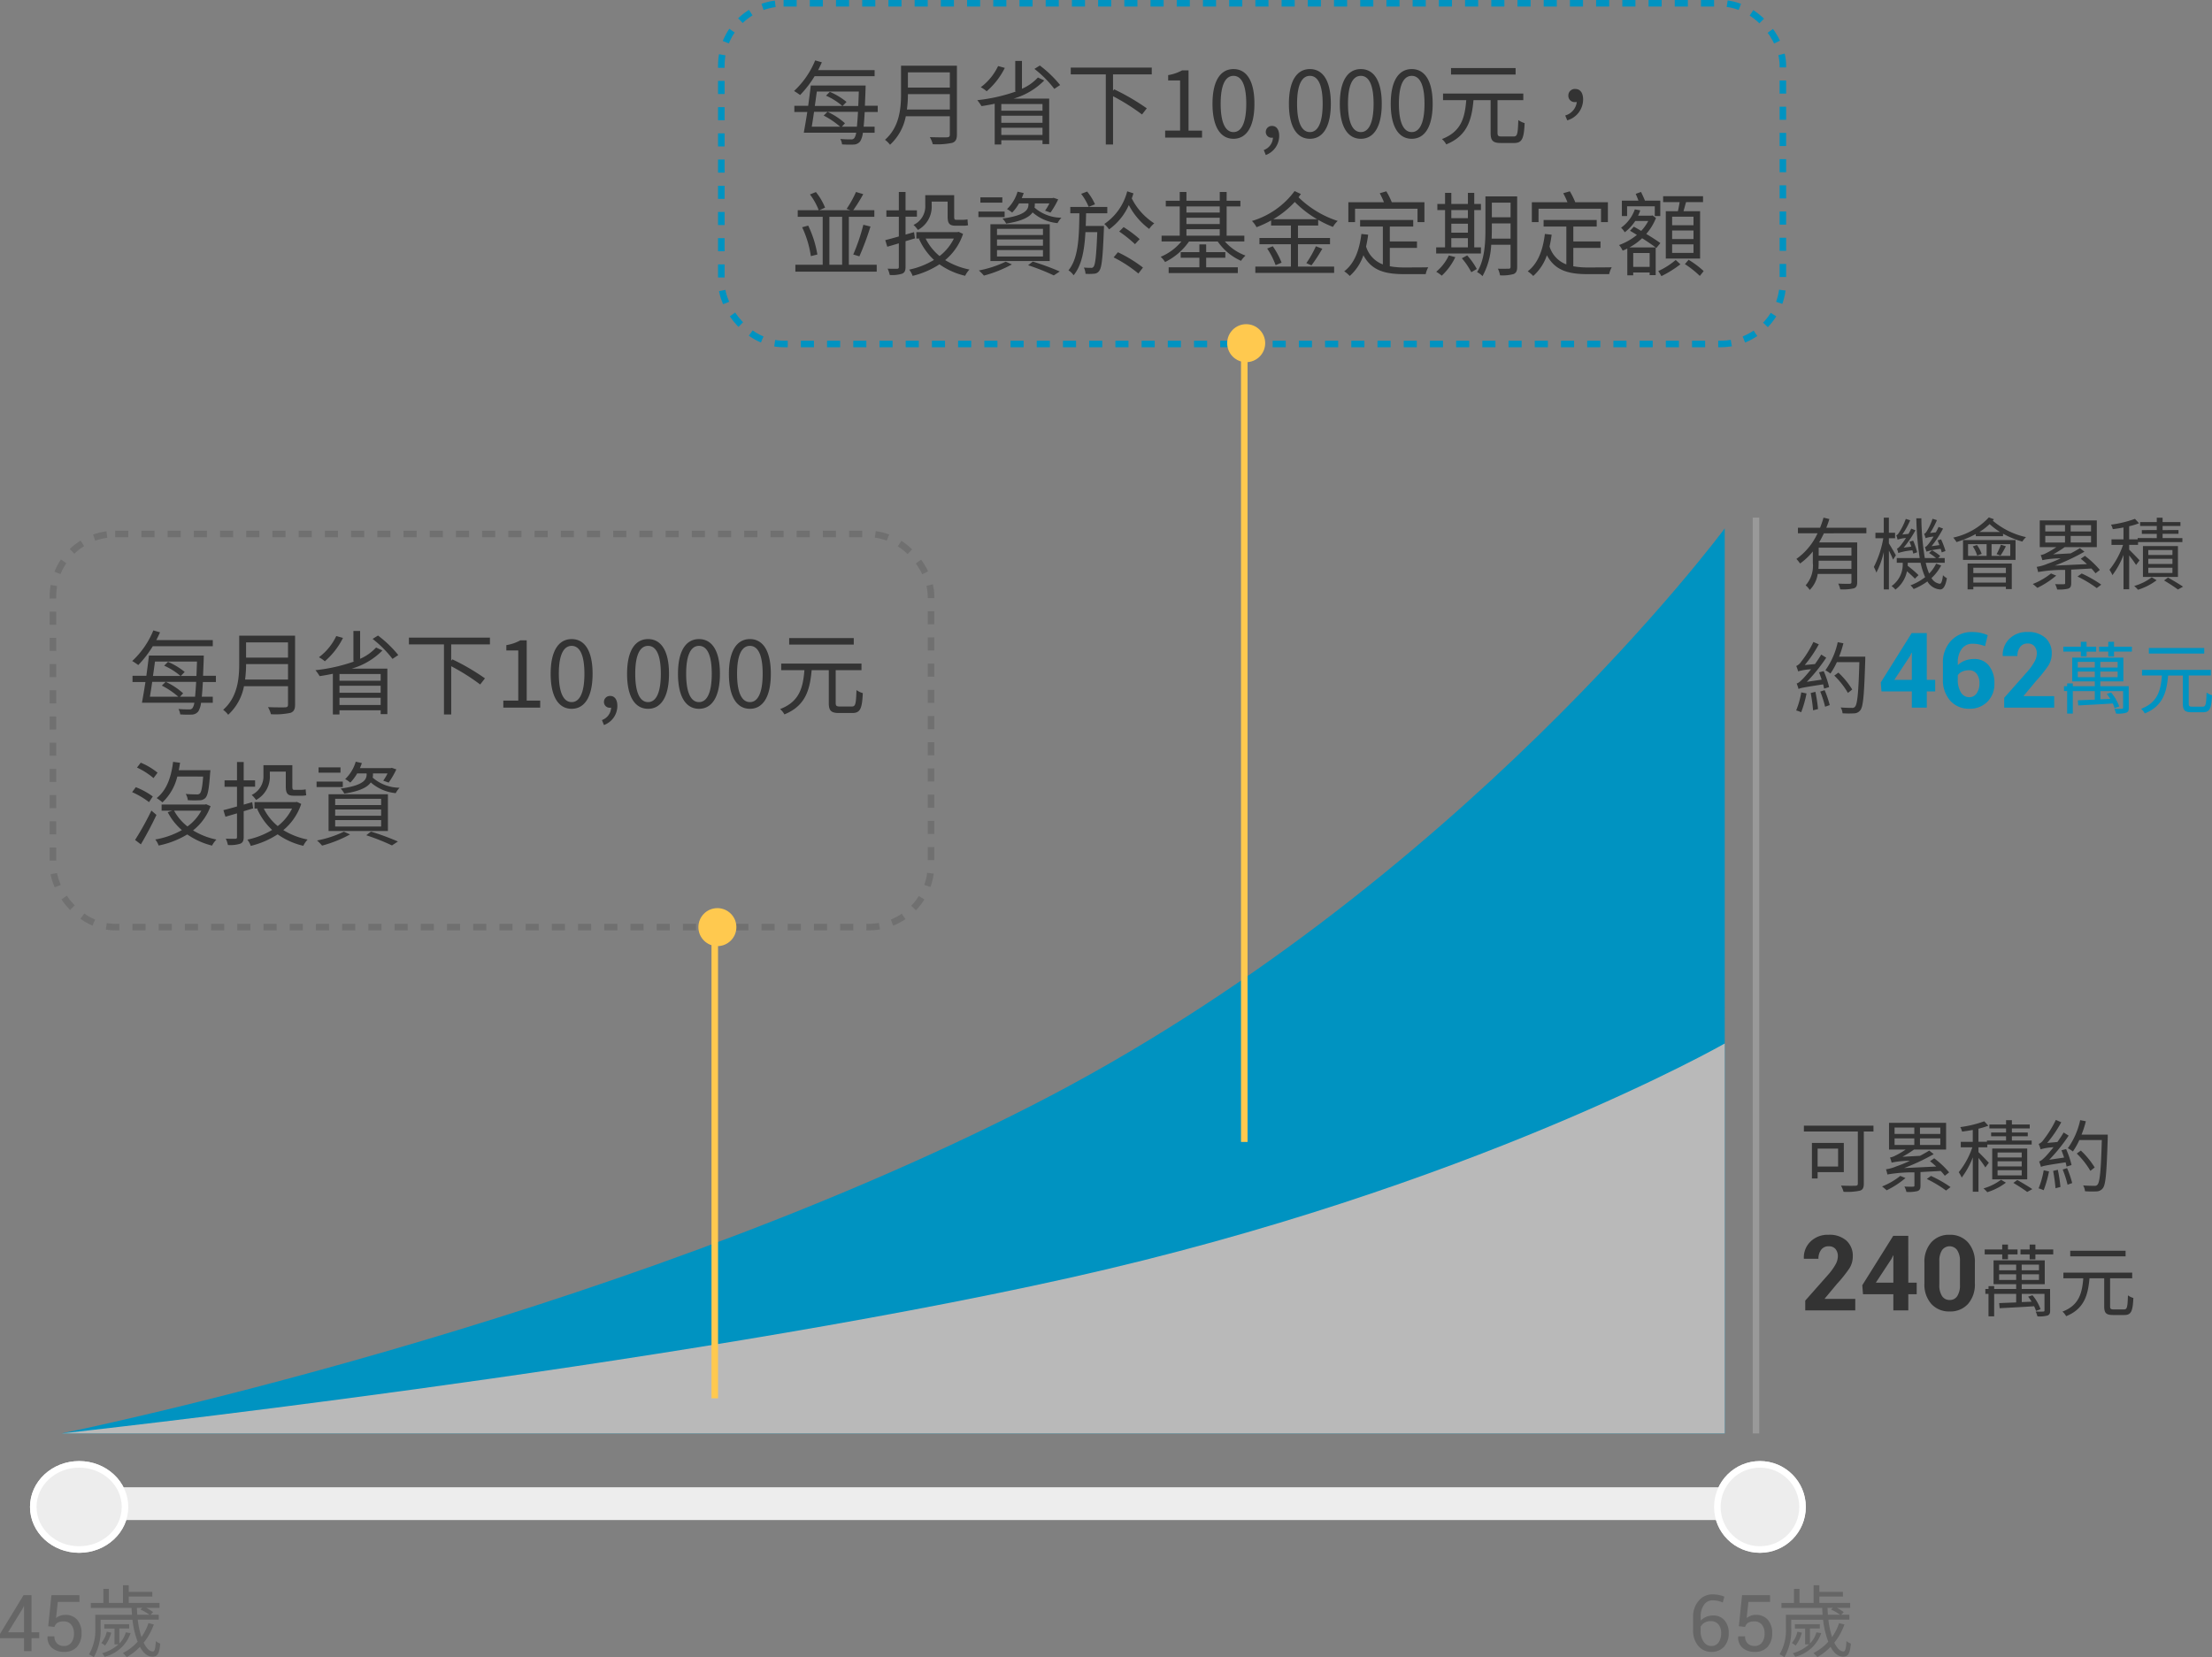
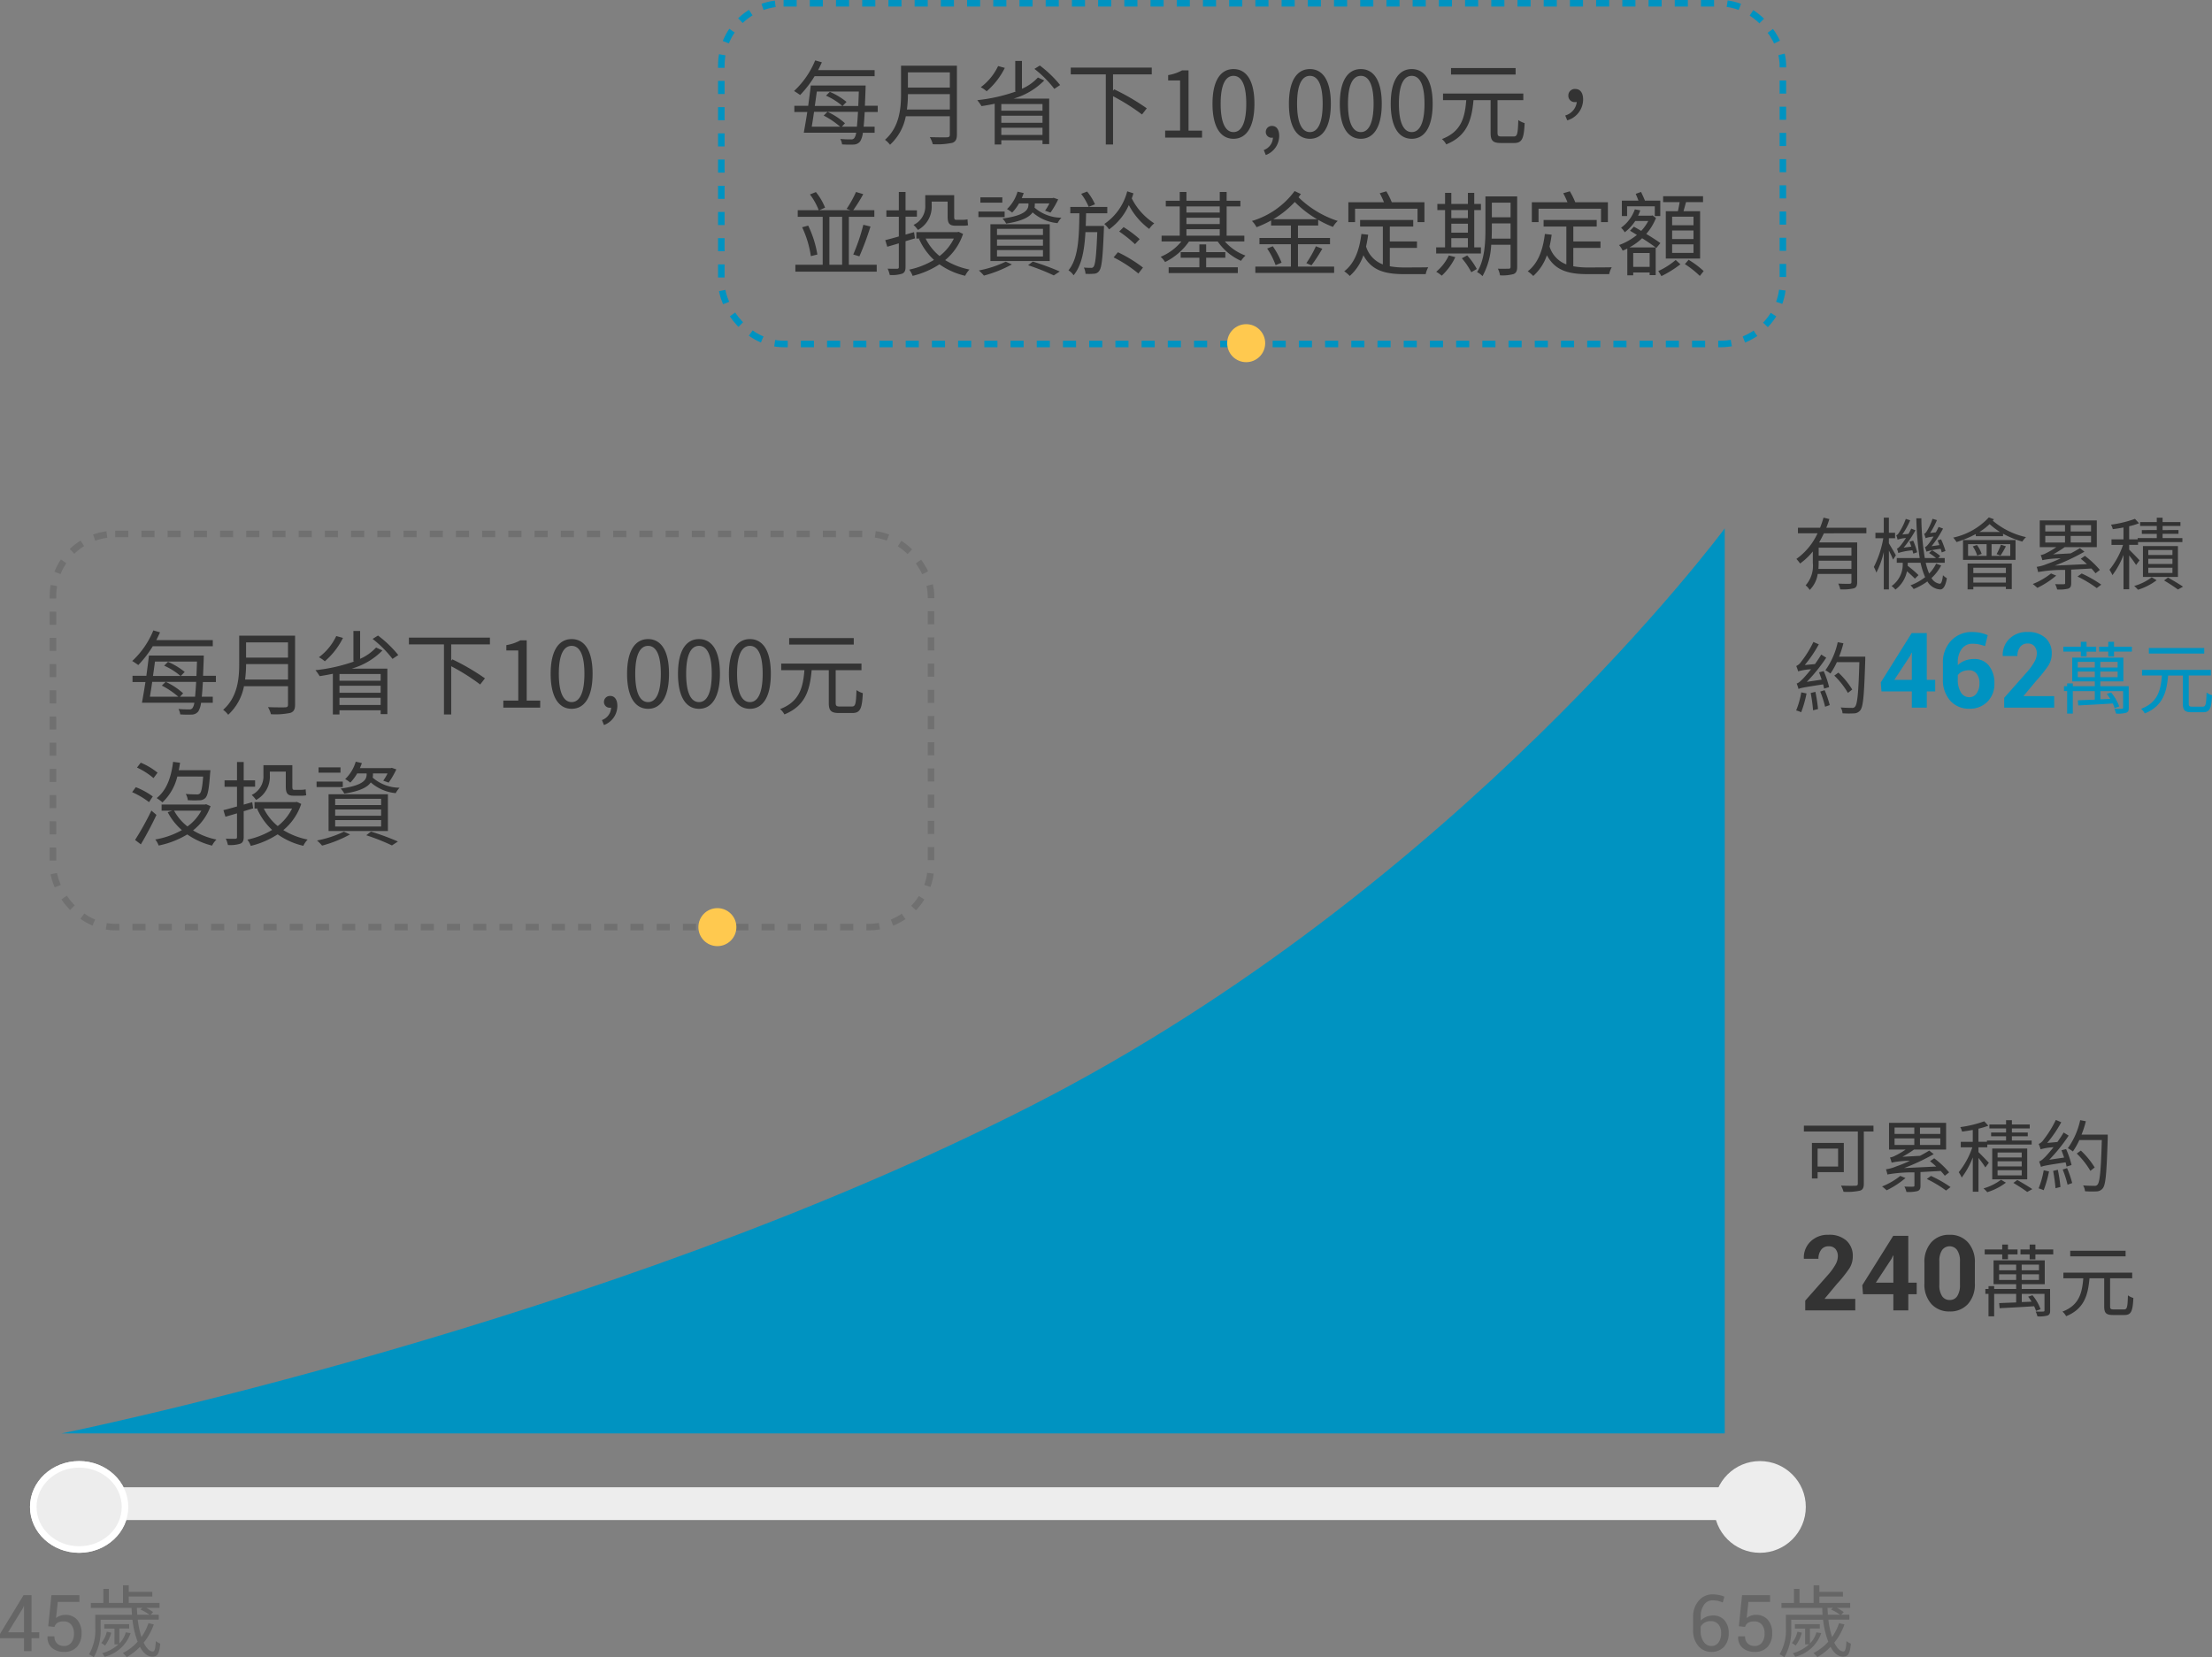
<svg xmlns="http://www.w3.org/2000/svg" width="337.565" height="252.948" viewBox="0 0 337.565 252.948">
  <rect x="0" y="0" width="337.565" height="252.948" fill="#808080" stroke="none" />
  <defs>
    <style>
      .cls-1, .cls-3 {
        fill: #ededed;
      }

      .cls-2 {
        fill: #666;
      }

      .cls-3 {
        stroke: #fff;
      }

      .cls-10, .cls-13, .cls-4, .cls-8, .cls-9 {
        fill: none;
      }

      .cls-4 {
        stroke: #999;
      }

      .cls-5 {
        fill: #0093c1;
      }

      .cls-6 {
        fill: #333;
      }

      .cls-7 {
        fill: #b9b9b9;
      }

      .cls-8 {
        stroke: #0093c1;
      }

      .cls-8, .cls-9 {
        stroke-dasharray: 2;
      }

      .cls-9 {
        stroke: #707070;
      }

      .cls-10 {
        stroke: #ffc94f;
      }

      .cls-11 {
        fill: #ffc94f;
      }

      .cls-12 {
        stroke: none;
      }
    </style>
  </defs>
  <g id="form-fund-2-m" transform="translate(-610.422 -2302.644)">
    <rect id="Rectangle_422" data-name="Rectangle 422" class="cls-1" width="259" height="5" rx="2.5" transform="translate(621 2529.644)" />
    <g id="Group_1074" data-name="Group 1074" transform="translate(611 2525.209)">
      <path id="Path_6479" data-name="Path 6479" class="cls-2" d="M5.232-2.871H6.41v.9H5.232V0H4.084V-1.969H.422v-.65L4.014-8.531H5.232Zm-3.574,0H4.084v-4l-.035-.006-.111.293Zm6.123-.92.492-4.74h4.271v1.025h-3.3L8.971-5.051a2.633,2.633,0,0,1,.609-.337,2.143,2.143,0,0,1,.762-.138,2.323,2.323,0,0,1,1.854.741,2.994,2.994,0,0,1,.671,2.065,3,3,0,0,1-.688,2.063,2.536,2.536,0,0,1-2.007.779,2.75,2.75,0,0,1-1.8-.592,2.048,2.048,0,0,1-.691-1.74l.012-.035H8.73a1.425,1.425,0,0,0,.4,1.081,1.443,1.443,0,0,0,1.04.384,1.362,1.362,0,0,0,1.137-.516,2.232,2.232,0,0,0,.4-1.412,2.033,2.033,0,0,0-.407-1.318,1.377,1.377,0,0,0-1.134-.5,1.812,1.812,0,0,0-.984.205,1.2,1.2,0,0,0-.451.633Zm11.838.935a3.844,3.844,0,0,1-.984,1.692v-2.28h1.5V-4.1h-3.8v.66h1.56V-1.02h.6A6.179,6.179,0,0,1,16.008.324a4.379,4.379,0,0,1,.384.54,5.629,5.629,0,0,0,3.96-3.6Zm-2.9-.1a4.231,4.231,0,0,1-.84,1.728,4.006,4.006,0,0,1,.576.384A5.89,5.89,0,0,0,17.4-2.808Zm5.4-3.636-.264.252a7.445,7.445,0,0,1,1.368.792H21.372c-.024-.336-.048-.7-.06-1.044Zm.96,2.328a8.4,8.4,0,0,1-1.068,2.124,13.483,13.483,0,0,1-.564-2.652h3.2v-.756H23.4l.384-.4a5.83,5.83,0,0,0-1.044-.648h2.028v-.756h-4.7v-.972h3.6v-.708h-3.6v-1.008h-.876v2.688h-2.16V-9.492h-.84v2.148H14.28v.756H20.5c.012.348.036.708.06,1.044h-5.6v1.992A7.238,7.238,0,0,1,14,.5a3.4,3.4,0,0,1,.732.444,8.281,8.281,0,0,0,1.044-4.5V-4.788h4.86a13.563,13.563,0,0,0,.792,3.36A7.848,7.848,0,0,1,19.164.3a4.85,4.85,0,0,1,.6.624A9.124,9.124,0,0,0,21.78-.648c.5.948,1.152,1.5,1.908,1.5S24.744.408,24.876-1.14a2.216,2.216,0,0,1-.672-.384C24.144-.4,24.024.06,23.748.06c-.5,0-.984-.492-1.4-1.344a9.483,9.483,0,0,0,1.548-2.784Z" transform="translate(-1 29.436)" />
      <g id="Ellipse_179" data-name="Ellipse 179" class="cls-3" transform="translate(4 0.435)">
        <ellipse class="cls-12" cx="7.5" cy="7" rx="7.5" ry="7" />
        <ellipse class="cls-13" cx="7.5" cy="7" rx="7" ry="6.5" />
      </g>
    </g>
    <g id="Group_1075" data-name="Group 1075" transform="translate(867.878 2525.209)">
      <path id="Path_6478" data-name="Path 6478" class="cls-2" d="M3.756-8.654a5.009,5.009,0,0,1,1,.1,3.6,3.6,0,0,1,.814.252l-.246.885a4.311,4.311,0,0,0-.7-.237,3.631,3.631,0,0,0-.861-.091,1.545,1.545,0,0,0-1.3.686,2.863,2.863,0,0,0-.5,1.734v.662A2.61,2.61,0,0,1,2.8-5.227,2.693,2.693,0,0,1,3.85-5.432a2.19,2.19,0,0,1,1.743.738,2.851,2.851,0,0,1,.642,1.939A2.978,2.978,0,0,1,5.517-.659,2.5,2.5,0,0,1,3.58.123a2.539,2.539,0,0,1-1.98-.9A3.575,3.575,0,0,1,.8-3.234V-5.2a3.637,3.637,0,0,1,.853-2.479A2.679,2.679,0,0,1,3.756-8.654ZM3.48-4.57a1.8,1.8,0,0,0-.935.231,1.548,1.548,0,0,0-.595.624v.592a2.8,2.8,0,0,0,.472,1.714,1.4,1.4,0,0,0,1.157.63,1.281,1.281,0,0,0,1.11-.548,2.408,2.408,0,0,0,.39-1.427,1.975,1.975,0,0,0-.419-1.324A1.466,1.466,0,0,0,3.48-4.57Zm4.3.779.492-4.74h4.271v1.025h-3.3L8.971-5.051a2.633,2.633,0,0,1,.609-.337,2.143,2.143,0,0,1,.762-.138,2.323,2.323,0,0,1,1.854.741,2.994,2.994,0,0,1,.671,2.065,3,3,0,0,1-.688,2.063,2.536,2.536,0,0,1-2.007.779,2.75,2.75,0,0,1-1.8-.592,2.048,2.048,0,0,1-.691-1.74l.012-.035H8.73a1.425,1.425,0,0,0,.4,1.081,1.443,1.443,0,0,0,1.04.384,1.362,1.362,0,0,0,1.137-.516,2.232,2.232,0,0,0,.4-1.412,2.033,2.033,0,0,0-.407-1.318,1.377,1.377,0,0,0-1.134-.5,1.812,1.812,0,0,0-.984.205,1.2,1.2,0,0,0-.451.633Zm11.838.935a3.844,3.844,0,0,1-.984,1.692v-2.28h1.5V-4.1h-3.8v.66h1.56V-1.02h.6A6.179,6.179,0,0,1,16.008.324a4.379,4.379,0,0,1,.384.54,5.629,5.629,0,0,0,3.96-3.6Zm-2.9-.1a4.231,4.231,0,0,1-.84,1.728,4.006,4.006,0,0,1,.576.384A5.89,5.89,0,0,0,17.4-2.808Zm5.4-3.636-.264.252a7.445,7.445,0,0,1,1.368.792H21.372c-.024-.336-.048-.7-.06-1.044Zm.96,2.328a8.4,8.4,0,0,1-1.068,2.124,13.483,13.483,0,0,1-.564-2.652h3.2v-.756H23.4l.384-.4a5.83,5.83,0,0,0-1.044-.648h2.028v-.756h-4.7v-.972h3.6v-.708h-3.6v-1.008h-.876v2.688h-2.16V-9.492h-.84v2.148H14.28v.756H20.5c.012.348.036.708.06,1.044h-5.6v1.992A7.238,7.238,0,0,1,14,.5a3.4,3.4,0,0,1,.732.444,8.281,8.281,0,0,0,1.044-4.5V-4.788h4.86a13.563,13.563,0,0,0,.792,3.36A7.848,7.848,0,0,1,19.164.3a4.85,4.85,0,0,1,.6.624A9.124,9.124,0,0,0,21.78-.648c.5.948,1.152,1.5,1.908,1.5S24.744.408,24.876-1.14a2.216,2.216,0,0,1-.672-.384C24.144-.4,24.024.06,23.748.06c-.5,0-.984-.492-1.4-1.344a9.483,9.483,0,0,0,1.548-2.784Z" transform="translate(0.122 29.436)" />
      <g id="Ellipse_179-2" data-name="Ellipse 179" class="cls-3" transform="translate(4.122 0.435)">
        <circle class="cls-12" cx="7" cy="7" r="7" />
-         <circle class="cls-13" cx="7" cy="7" r="6.5" />
      </g>
    </g>
-     <line id="Line_2665" data-name="Line 2665" class="cls-4" y1="139.779" transform="translate(878.397 2381.646)" />
    <path id="Path_6476" data-name="Path 6476" class="cls-5" d="M19.461,14.766h1.281v1.766H19.461V19H17.18V16.531H12.547l-.109-1.367,4.719-7.539h2.3Zm-4.953,0H17.18V10.633l-.047-.008-.234.508Zm11.9-7.3a5.886,5.886,0,0,1,1.23.121,6.215,6.215,0,0,1,1.121.355l-.406,1.672a8.623,8.623,0,0,0-.953-.27,4.725,4.725,0,0,0-.977-.09,1.967,1.967,0,0,0-1.613.766,3.327,3.327,0,0,0-.613,2.133v.367a3.172,3.172,0,0,1,1.082-.691,3.82,3.82,0,0,1,1.4-.246,2.748,2.748,0,0,1,2.281,1.035,4.217,4.217,0,0,1,.82,2.7,3.778,3.778,0,0,1-1.062,2.781,3.736,3.736,0,0,1-2.773,1.07,3.763,3.763,0,0,1-2.9-1.219,4.738,4.738,0,0,1-1.121-3.336V12.227a4.748,4.748,0,0,1,1.27-3.465A4.3,4.3,0,0,1,26.406,7.461ZM25.922,13.3a2.505,2.505,0,0,0-1.051.2,1.618,1.618,0,0,0-.676.551v.609a3.637,3.637,0,0,0,.48,2.031,1.465,1.465,0,0,0,1.27.719,1.319,1.319,0,0,0,1.133-.6,2.545,2.545,0,0,0,.422-1.5,2.305,2.305,0,0,0-.426-1.473A1.4,1.4,0,0,0,25.922,13.3ZM38.906,19H31.273V17.508L34.8,13.523a8.9,8.9,0,0,0,1.121-1.574,2.616,2.616,0,0,0,.332-1.184A1.7,1.7,0,0,0,35.9,9.641a1.294,1.294,0,0,0-1.055-.422,1.354,1.354,0,0,0-1.148.539,2.208,2.208,0,0,0-.406,1.367H31.07l-.016-.047a3.379,3.379,0,0,1,1-2.566,3.746,3.746,0,0,1,2.789-1.051,3.858,3.858,0,0,1,2.719.895,3.111,3.111,0,0,1,.969,2.4,3.379,3.379,0,0,1-.543,1.867,21.021,21.021,0,0,1-1.871,2.336l-1.875,2.25.016.039h4.648Zm4.065-7.8h.876v-.744h1.464V9.7H43.847V8.956h-.876V9.7H40.3v.756h2.676ZM42.5,14.356v-.864H45.1v.864Zm0-2.34H45.1v.864H42.5Zm6.084.864h-2.64v-.864h2.64Zm0,1.476h-2.64v-.864h2.64Zm1.692,1.38H45.947V15h3.516V11.368H41.651V15H45.1v.732H41.747V15.3h-.864v.432H40.4v.744h.48v3.432h.864V16.48H45.1v1.308c-.984.036-1.9.072-2.592.1l.072.78c1.356-.072,3.324-.168,5.256-.3a4,4,0,0,1,.288.708l.7-.252a6.942,6.942,0,0,0-1.236-2.136l-.66.216a7.81,7.81,0,0,1,.528.768l-1.5.06V16.48h3.468V19c0,.132-.048.168-.192.18s-.588.012-1.152,0a3.346,3.346,0,0,1,.264.732,4.586,4.586,0,0,0,1.56-.132c.312-.144.384-.348.384-.768ZM48.035,9.7V8.956h-.876V9.7h-1.4v.756h1.4v.756h.876v-.756h2.724V9.7ZM61.8,9.9H53.351v.852H61.8ZM60,18.856c-.468,0-.564-.084-.564-.492V14.1h3.372V13.24h-10.5V14.1h3.036c-.18,2.244-.624,4.116-3.18,5.088a2.4,2.4,0,0,1,.564.7c2.76-1.116,3.336-3.216,3.564-5.784h2.244v4.272c0,1.02.288,1.332,1.356,1.332h1.716c1.044,0,1.284-.564,1.38-2.6a2.768,2.768,0,0,1-.828-.4c-.06,1.836-.132,2.148-.612,2.148Z" transform="translate(885 2391.644)" />
    <path id="Path_6477" data-name="Path 6477" class="cls-6" d="M5.928-5.688v2.736H2.8V-5.688ZM6.8-2.1V-6.552H1.932V-1.14H2.8V-2.1Zm4.524-7.092H.708V-8.3H8.94V-.372c0,.252-.084.336-.348.348S7.332,0,6.372-.048A4.491,4.491,0,0,1,6.756.9,9.265,9.265,0,0,0,9.24.732C9.7.6,9.852.288,9.852-.36V-8.3h1.476ZM15.42-1.524A10.791,10.791,0,0,1,12.636.084a8.545,8.545,0,0,1,.7.588A13.488,13.488,0,0,0,16.212-1.2Zm-.876-5.724h3.012v1H14.544Zm0-1.656h3.012v.972H14.544Zm6.984.972H18.42V-8.9h3.108Zm0,1.68H18.42v-1h3.108Zm.06,3.972a9.365,9.365,0,0,1,.624.732l.66-.516a13.745,13.745,0,0,0-2.28-2.148l-.636.444c.3.228.636.528.948.816L16-2.724A31.283,31.283,0,0,0,20.52-4.848l-.684-.54c-.456.276-.936.552-1.416.8l-2.676.144a16.464,16.464,0,0,0,1.764-1.1h4.9v-4.08H13.7v4.08h2.532a11.342,11.342,0,0,1-1.572.924,2.575,2.575,0,0,1-.816.288,4.863,4.863,0,0,1,.252.78,13.339,13.339,0,0,1,2.784-.276,19.236,19.236,0,0,1-2.076.852,6.311,6.311,0,0,1-1.572.444,4.956,4.956,0,0,1,.216.792,22.01,22.01,0,0,1,4.128-.324v2c0,.144-.036.168-.2.18s-.72.012-1.332-.012a3.089,3.089,0,0,1,.312.816,5.648,5.648,0,0,0,1.7-.132c.348-.144.444-.36.444-.828V-2.112ZM19.464-1.056A18.251,18.251,0,0,1,22.4.708L23.088.18a18.533,18.533,0,0,0-2.988-1.7Zm9.468-2.472C28.7-3.792,27.72-4.8,27.348-5.16v-.732H28.7v-.42h6.768v-.612H32.448v-.648h2.424v-.576H32.448v-.624h2.724v-.6H32.448v-.66H31.56v.66H29.016v.6H31.56v.624H29.28v.576h2.28v.648H28.644v.192h-1.3v-2a10.306,10.306,0,0,0,1.512-.456l-.624-.672a17.4,17.4,0,0,1-3.66.888,2.726,2.726,0,0,1,.276.684c.516-.06,1.08-.156,1.632-.252v1.812H24.648v.84h1.764a12.186,12.186,0,0,1-2.076,3.8,4.909,4.909,0,0,1,.456.816,12.263,12.263,0,0,0,1.692-3.084V.888h.864v-5.16A14.532,14.532,0,0,1,28.4-2.82ZM30.264-2.4h3.684v.8H30.264Zm0-1.356h3.684v.78H30.264Zm0-1.344h3.684v.756H30.264ZM34.788-1V-5.7h-5.34V-1Zm-4,.06A8.076,8.076,0,0,1,28.116.384a4.353,4.353,0,0,1,.576.576A9.216,9.216,0,0,0,31.536-.492Zm1.884.48C33.444,0,34.308.564,34.788.924l.78-.432C35,.108,34.08-.444,33.276-.9Zm8.88-2.724a13.605,13.605,0,0,0-.828-2.436l-.708.18c.132.348.276.744.4,1.116l-2.268.336a25.5,25.5,0,0,0,2.964-3.684l-.768-.48c-.276.492-.624.984-.948,1.452l-1.56.144a19.158,19.158,0,0,0,2.148-3.156l-.828-.36a16.19,16.19,0,0,1-1.872,3.024,1.733,1.733,0,0,1-.744.648,6.135,6.135,0,0,1,.288.816A8.393,8.393,0,0,1,38.8-5.9c-.54.672-1,1.2-1.212,1.416-.42.42-.72.708-.984.744.1.24.24.672.288.852.24-.144.66-.24,3.756-.708q.09.36.144.648Zm-4.248.8a13.143,13.143,0,0,1-.78,2.76A4.827,4.827,0,0,1,37.3.66a17.623,17.623,0,0,0,.816-2.868Zm1.44.1a26.044,26.044,0,0,1,.36,2.64l.756-.192a23.759,23.759,0,0,0-.4-2.628ZM40.2-2.5A15.53,15.53,0,0,1,40.944-.18l.708-.252a15.6,15.6,0,0,0-.78-2.28Zm4.884-.312a12.266,12.266,0,0,0-2.112-2.58l-.624.456a12.425,12.425,0,0,1,2.076,2.64Zm1.992-5.016h-4a14.46,14.46,0,0,0,.66-2.04l-.864-.168a11.522,11.522,0,0,1-1.884,4.284,5.314,5.314,0,0,1,.768.5,10.7,10.7,0,0,0,.984-1.74h3.432c-.132,4.632-.3,6.42-.66,6.8a.509.509,0,0,1-.48.18c-.288,0-.96,0-1.716-.06a1.937,1.937,0,0,1,.288.888A14.6,14.6,0,0,0,45.372.84a1.227,1.227,0,0,0,.96-.492c.444-.576.576-2.376.744-7.7ZM8.547,19H.914V17.508l3.523-3.984a8.9,8.9,0,0,0,1.121-1.574,2.616,2.616,0,0,0,.332-1.184,1.7,1.7,0,0,0-.352-1.125,1.294,1.294,0,0,0-1.055-.422,1.354,1.354,0,0,0-1.148.539,2.208,2.208,0,0,0-.406,1.367H.711L.7,11.078a3.379,3.379,0,0,1,1-2.566A3.746,3.746,0,0,1,4.484,7.461,3.858,3.858,0,0,1,7.2,8.355a3.111,3.111,0,0,1,.969,2.4,3.379,3.379,0,0,1-.543,1.867,21.021,21.021,0,0,1-1.871,2.336l-1.875,2.25.016.039H8.547Zm8.094-4.234h1.281v1.766H16.641V19H14.359V16.531H9.727l-.109-1.367,4.719-7.539h2.3Zm-4.953,0h2.672V10.633l-.047-.008-.234.508Zm15.109.117a4.458,4.458,0,0,1-1.051,3.141,3.606,3.606,0,0,1-2.785,1.141,3.637,3.637,0,0,1-2.8-1.141A4.448,4.448,0,0,1,19.1,14.883V11.75a4.476,4.476,0,0,1,1.051-3.141,3.6,3.6,0,0,1,2.793-1.148,3.618,3.618,0,0,1,2.793,1.148A4.455,4.455,0,0,1,26.8,11.75Zm-2.273-3.367a2.944,2.944,0,0,0-.418-1.7,1.42,1.42,0,0,0-2.32,0,2.988,2.988,0,0,0-.41,1.7V15.1a3,3,0,0,0,.414,1.715,1.342,1.342,0,0,0,1.172.6,1.318,1.318,0,0,0,1.152-.6,3.017,3.017,0,0,0,.41-1.715Zm6.448-.316h.876v-.744h1.464V9.7H31.847V8.956h-.876V9.7H28.3v.756h2.676ZM30.5,14.356v-.864H33.1v.864Zm0-2.34H33.1v.864H30.5Zm6.084.864h-2.64v-.864h2.64Zm0,1.476h-2.64v-.864h2.64Zm1.692,1.38H33.947V15h3.516V11.368H29.651V15H33.1v.732H29.747V15.3h-.864v.432H28.4v.744h.48v3.432h.864V16.48H33.1v1.308c-.984.036-1.9.072-2.592.1l.072.78c1.356-.072,3.324-.168,5.256-.3a4,4,0,0,1,.288.708l.7-.252a6.942,6.942,0,0,0-1.236-2.136l-.66.216a7.81,7.81,0,0,1,.528.768l-1.5.06V16.48h3.468V19c0,.132-.048.168-.192.18s-.588.012-1.152,0a3.346,3.346,0,0,1,.264.732,4.586,4.586,0,0,0,1.56-.132c.312-.144.384-.348.384-.768ZM36.035,9.7V8.956h-.876V9.7h-1.4v.756h1.4v.756h.876v-.756h2.724V9.7ZM49.8,9.9H41.351v.852H49.8ZM48,18.856c-.468,0-.564-.084-.564-.492V14.1h3.372V13.24h-10.5V14.1h3.036c-.18,2.244-.624,4.116-3.18,5.088a2.4,2.4,0,0,1,.564.7c2.76-1.116,3.336-3.216,3.564-5.784h2.244v4.272c0,1.02.288,1.332,1.356,1.332h1.716c1.044,0,1.284-.564,1.38-2.6a2.768,2.768,0,0,1-.828-.4c-.06,1.836-.132,2.148-.612,2.148Z" transform="translate(885 2483.644)" />
    <path id="Path_4308" data-name="Path 4308" class="cls-5" d="M623.744,2554.47s82.612-16.674,147.966-49.993,105.854-88.139,105.854-88.139V2554.47Z" transform="translate(-3.937 -33.046)" />
-     <path id="Path_4309" data-name="Path 4309" class="cls-7" d="M623.744,2463.789s92.488-10.048,153.871-23.758,99.949-35.757,99.949-35.757v59.515Z" transform="translate(-3.937 57.636)" />
+     <path id="Path_4309" data-name="Path 4309" class="cls-7" d="M623.744,2463.789v59.515Z" transform="translate(-3.937 57.636)" />
    <g id="Rectangle_426" data-name="Rectangle 426" class="cls-8" transform="translate(720 2302.644)">
      <rect class="cls-12" width="163" height="53" rx="10" />
      <rect class="cls-13" x="0.5" y="0.5" width="162" height="52" rx="9.5" />
    </g>
    <g id="Rectangle_427" data-name="Rectangle 427" class="cls-9" transform="translate(618 2383.644)">
-       <rect class="cls-12" width="135" height="61" rx="10" />
      <rect class="cls-13" x="0.5" y="0.5" width="134" height="60" rx="9.5" />
    </g>
    <path id="Path_6475" data-name="Path 6475" class="cls-6" d="M12.894-9.366V-10.3H4.27c.21-.392.392-.8.574-1.19l-1.022-.294A13.145,13.145,0,0,1,.6-7.112c.266.154.7.448.924.616a16.276,16.276,0,0,0,2.212-2.87Zm-5,7.7.476-.518a10.559,10.559,0,0,0-2.66-1.75l-.588.574A12.611,12.611,0,0,1,7.63-1.666H3.3c.112-.672.238-1.456.35-2.268H10.36c-.056.952-.112,1.694-.168,2.268Zm2.59-5.362c-.028.826-.056,1.54-.084,2.2H8.008l.6-.616a10.683,10.683,0,0,0-2.548-1.54L5.474-6.4A10.025,10.025,0,0,1,7.966-4.83h-4.2c.112-.742.21-1.484.308-2.2ZM13.37-3.906v-.952H11.41c.028-.756.07-1.61.1-2.59,0-.126.014-.5.014-.5H3.15c-.1.938-.252,2.016-.392,3.094H.644v.952H2.618C2.436-2.716,2.24-1.6,2.086-.742H10.08A1.963,1.963,0,0,1,9.8.07a.555.555,0,0,1-.518.2A15.458,15.458,0,0,1,7.658.21a2.113,2.113,0,0,1,.266.826,16.1,16.1,0,0,0,1.792.028,1.282,1.282,0,0,0,.98-.5,3.247,3.247,0,0,0,.406-1.3h1.792v-.924h-1.68c.07-.588.112-1.33.168-2.24Zm4.452-.378a17.577,17.577,0,0,0,.154-2.352h6.4v2.352Zm6.552-5.67V-7.63h-6.4V-9.954Zm1.078-1.022H16.926v4.284c0,2.226-.224,5.068-2.45,7.028a3.94,3.94,0,0,1,.77.756,7.9,7.9,0,0,0,2.408-4.354h6.72v2.8c0,.308-.112.406-.434.42S22.5-.028,21.322-.07a4.408,4.408,0,0,1,.448,1.078,11.257,11.257,0,0,0,2.954-.2c.518-.168.728-.532.728-1.26Zm6.286.056a8.653,8.653,0,0,1-2.646,3.234,4.608,4.608,0,0,1,.9.616,11.355,11.355,0,0,0,2.772-3.57ZM38.514-4.1H32.228V-5.124h6.286Zm-6.286,3.7V-1.5h6.286V-.406Zm0-2.94h6.286v1.078H32.228ZM37.814-9.17a7.31,7.31,0,0,1-2.436,1.722V-11.7H34.356v4.648h.14A25.756,25.756,0,0,1,28.56-5.712a7.256,7.256,0,0,1,.644.91c.672-.1,1.344-.224,2.016-.364V1.05h1.008V.406h6.286V.994h1.022V-5.95H34.1A10.684,10.684,0,0,0,38.78-8.722Zm-.532-1.316A16.819,16.819,0,0,1,40.32-7.434l.882-.588A17.583,17.583,0,0,0,38.108-11Zm17.906.84v-1.036H42.826v1.036h5.348V1.05H49.28V-6.314A31.918,31.918,0,0,1,53.7-3.528l.728-.938a34.59,34.59,0,0,0-4.97-2.9l-.182.21V-9.646ZM57.232,0H62.86V-1.064H60.8v-9.2h-.98a6.5,6.5,0,0,1-2.128.728v.812h1.82v7.658H57.232Zm10.43.182c1.946,0,3.192-1.778,3.192-5.348s-1.246-5.292-3.192-5.292-3.206,1.722-3.206,5.292S65.7.182,67.662.182Zm0-1.022c-1.176,0-1.96-1.3-1.96-4.326,0-3,.784-4.256,1.96-4.256s1.946,1.26,1.946,4.256C69.608-2.142,68.824-.84,67.662-.84Zm4.928,3.5A3.115,3.115,0,0,0,74.634-.266c0-.938-.406-1.512-1.078-1.512a.91.91,0,0,0-.966.9.877.877,0,0,0,.938.9A.574.574,0,0,0,73.682,0a2.1,2.1,0,0,1-1.4,1.9ZM79.324.182c1.946,0,3.192-1.778,3.192-5.348s-1.246-5.292-3.192-5.292-3.206,1.722-3.206,5.292S77.364.182,79.324.182Zm0-1.022c-1.176,0-1.96-1.3-1.96-4.326,0-3,.784-4.256,1.96-4.256s1.946,1.26,1.946,4.256C81.27-2.142,80.486-.84,79.324-.84ZM87.094.182c1.946,0,3.192-1.778,3.192-5.348s-1.246-5.292-3.192-5.292-3.206,1.722-3.206,5.292S85.134.182,87.094.182Zm0-1.022c-1.176,0-1.96-1.3-1.96-4.326,0-3,.784-4.256,1.96-4.256s1.946,1.26,1.946,4.256C89.04-2.142,88.256-.84,87.094-.84ZM94.864.182c1.946,0,3.192-1.778,3.192-5.348s-1.246-5.292-3.192-5.292-3.206,1.722-3.206,5.292S92.9.182,94.864.182Zm0-1.022c-1.176,0-1.96-1.3-1.96-4.326,0-3,.784-4.256,1.96-4.256s1.946,1.26,1.946,4.256C96.81-2.142,96.026-.84,94.864-.84Zm15.848-9.772h-9.856v.994h9.856Zm-2.1,10.444c-.546,0-.658-.1-.658-.574v-4.97h3.934V-6.72H99.638v1.008h3.542c-.21,2.618-.728,4.8-3.71,5.936a2.8,2.8,0,0,1,.658.812c3.22-1.3,3.892-3.752,4.158-6.748H106.9V-.728c0,1.19.336,1.554,1.582,1.554h2c1.218,0,1.5-.658,1.61-3.038a3.23,3.23,0,0,1-.966-.462c-.07,2.142-.154,2.506-.714,2.506Zm9.982-2.464a3.335,3.335,0,0,0,2.422-3.178c0-.98-.42-1.61-1.19-1.61a.984.984,0,0,0-1.064,1.008.962.962,0,0,0,1.05.994,1.358,1.358,0,0,0,.238-.014,2.434,2.434,0,0,1-1.764,2.058ZM5.992,12.09H7.938v7.322H5.992ZM8.96,19.412V12.09h3.892V11.082H9.632a24.66,24.66,0,0,0,1.526-2.45L10.052,8.3a16.517,16.517,0,0,1-1.428,2.576l.574.21H4.452l.882-.392a9.146,9.146,0,0,0-1.4-2.38l-.91.364a9.746,9.746,0,0,1,1.344,2.408H1.162V12.09H4.97v7.322H.8v1.05H13.216v-1.05ZM1.834,13.686a15.525,15.525,0,0,1,1.33,4.41l.994-.252a16.3,16.3,0,0,0-1.4-4.41Zm8.736,4.438a42.923,42.923,0,0,0,1.694-4.55l-1.092-.266a29.249,29.249,0,0,1-1.54,4.536ZM21.6,9.766h2.436v2.24c0,1.036.224,1.442,1.19,1.442H26.4a2.953,2.953,0,0,0,.756-.07,8.855,8.855,0,0,1-.084-.9,3.707,3.707,0,0,1-.7.07H25.3c-.224,0-.266-.14-.266-.532V8.786h-4.41v1.54a3.126,3.126,0,0,1-1.792,3,5,5,0,0,1,.672.77,4.038,4.038,0,0,0,2.1-3.738ZM19.054,15.38l-.14-.952-1.3.378v-2.73h1.736V11.1H17.612V8.3H16.59v2.8h-1.9v.98h1.9v3.01c-.784.224-1.5.42-2.072.56l.308,1.008,1.764-.518v3.612c0,.2-.07.266-.266.266-.168,0-.77.014-1.442-.014a4.6,4.6,0,0,1,.322.966,5.022,5.022,0,0,0,1.89-.2c.364-.154.518-.434.518-1.022V15.814Zm5.936.028a7.639,7.639,0,0,1-2.184,2.674,8.144,8.144,0,0,1-2.128-2.674Zm.728-1.022-.2.042H19.264v.98h.546l-.14.056a9.829,9.829,0,0,0,2.282,3.206,12.174,12.174,0,0,1-3.78,1.484,3.3,3.3,0,0,1,.518.952,13.1,13.1,0,0,0,4.1-1.764,11.027,11.027,0,0,0,3.92,1.75,3.73,3.73,0,0,1,.658-.952A11.4,11.4,0,0,1,23.66,18.7a8.76,8.76,0,0,0,2.73-4Zm10.654-4.34v.14c0,.728-.336,1.68-3.962,2.17a3.391,3.391,0,0,1,.56.77c2.464-.378,3.57-1.022,4.032-1.708a6.737,6.737,0,0,0,3.808,1.638,3.845,3.845,0,0,1,.588-.826,6.325,6.325,0,0,1-4.1-1.54,2.827,2.827,0,0,0,.042-.462v-.182h2.226a7.958,7.958,0,0,1-.658,1.106l.826.294A13.231,13.231,0,0,0,40.908,9.43l-.7-.238-.168.042H35.35c.1-.252.21-.5.294-.77l-.938-.21a5.983,5.983,0,0,1-1.61,2.66,4.531,4.531,0,0,1,.784.532,6.9,6.9,0,0,0,1.05-1.4Zm-4.8,7.126h7.014v.98H31.57Zm0-1.624h7.014V16.5H31.57Zm0-1.624h7.014v.952H31.57Zm-1.008,4.914H39.62V13.224H30.562Zm1.82-9.716H29.036v.812h3.346Zm.35,2.17h-4v.84h4Zm.168,7.644a16.6,16.6,0,0,1-4.1,1.344,6.767,6.767,0,0,1,.77.784,19.024,19.024,0,0,0,4.27-1.708Zm3.416.546a33.535,33.535,0,0,1,3.92,1.554l.91-.6a38.49,38.49,0,0,0-4.116-1.512Zm10.206-9.3a8.371,8.371,0,0,0-1.2-1.946l-.91.35a8.758,8.758,0,0,1,1.148,1.988Zm-1.414,3.3c.028-.616.042-1.274.056-1.932H48.4v-.966H42.756v.966h1.386c-.042,3.794-.168,6.9-1.666,8.708a2.694,2.694,0,0,1,.784.756c1.246-1.512,1.652-3.808,1.806-6.58h1.806c-.14,3.626-.308,4.956-.56,5.264a.407.407,0,0,1-.42.182c-.2,0-.588,0-1.064-.042a2.6,2.6,0,0,1,.252.952,7.552,7.552,0,0,0,1.288-.014.955.955,0,0,0,.8-.434c.392-.5.546-2,.714-6.384.014-.14.014-.476.014-.476Zm4.256,4.8a19.851,19.851,0,0,1,3.78,2.464l.7-.91a21.381,21.381,0,0,0-3.822-2.338Zm3.976-2.786a17.7,17.7,0,0,0-2.45-1.834l-.672.672a19.8,19.8,0,0,1,2.408,1.932Zm-1.9-7.294a8.574,8.574,0,0,1-3.5,4.984,3.955,3.955,0,0,1,.728.826A9.092,9.092,0,0,0,51.688,10.3a10.727,10.727,0,0,0,3.108,3.64,4.092,4.092,0,0,1,.77-.854,9.661,9.661,0,0,1-3.43-3.808,7.072,7.072,0,0,0,.252-.77ZM63.49,18.334h2.926V17.48H63.49V16.3H62.454V17.48H59.6v.854h2.856V19.8h-4.69v.882H68.32V19.8H63.49ZM60.48,13.98h5.082v.994H60.48Zm5.082-3.472v.938H60.48v-.938ZM60.48,12.23h5.082V13.2H60.48Zm8.834,3.626v-.882h-2.7V10.508h2.1V9.64h-2.1V8.3h-1.05V9.64H60.48V8.3H59.458V9.64H57.33v.868h2.128v4.466H56.686v.882H59.71a8.129,8.129,0,0,1-3.164,2.338,3.635,3.635,0,0,1,.672.8,9.578,9.578,0,0,0,3.654-3.136h4.382A8.56,8.56,0,0,0,68.81,18.81a4.069,4.069,0,0,1,.686-.8,7.74,7.74,0,0,1-3.15-2.156Zm4.424-3.4a14.391,14.391,0,0,0,3.276-2.632,16.278,16.278,0,0,0,3.4,2.632Zm6.846.966v-.868a16.416,16.416,0,0,0,2.254,1.078,3.787,3.787,0,0,1,.728-.91,15.269,15.269,0,0,1-5.978-3.612c.126-.168.252-.35.35-.5l-.952-.448a12.5,12.5,0,0,1-6.51,4.564,3.794,3.794,0,0,1,.7.952A16.784,16.784,0,0,0,73.4,12.65v.77h3.024v1.9h-4.8v.952h4.8v3.416H70.994v.966H83.02v-.966H77.5V16.276H82.39v-.952H77.5v-1.9ZM79.562,19.5a24.9,24.9,0,0,0,1.652-2.534l-.98-.378a16.045,16.045,0,0,1-1.456,2.576ZM72.8,16.934a11.392,11.392,0,0,1,1.288,2.534L75,19.09a11.67,11.67,0,0,0-1.344-2.506Zm13.412-6.076h9.534V12.9H96.8V9.864H91.812A11.458,11.458,0,0,0,90.986,8.2l-1.008.294a12.245,12.245,0,0,1,.644,1.372H85.19V12.9h1.022Zm5.306,5.978h4.144v-.98H91.518V13.574h3.57V12.58H86.982v.994h3.472v5.782a4.235,4.235,0,0,1-2.562-2.73c.126-.56.238-1.162.322-1.806l-1.036-.112c-.308,2.52-1.064,4.508-2.618,5.7a4.7,4.7,0,0,1,.84.714,7.463,7.463,0,0,0,2.086-3.164c1.274,2.38,3.36,2.884,6.272,2.884h3.234a3.523,3.523,0,0,1,.392-1.05c-.672.028-3.066.028-3.57.028a11.838,11.838,0,0,1-2.3-.182Zm9.38-1.484h2.534v1.4H100.9Zm2.534-4.284V12.3H100.9V11.068ZM100.9,13.14h2.534v1.372H100.9Zm4.522,3.612H104.4V11.068h1.022V10.13H104.4V8.436h-.966V10.13H100.9V8.436h-.952V10.13H98.77v.938h1.176v5.684H98.588v.938h6.832Zm-4.9,1.232A7.3,7.3,0,0,1,98.6,20.476a6.436,6.436,0,0,1,.84.6,9.254,9.254,0,0,0,2.072-2.828Zm1.988.434a10.99,10.99,0,0,1,1.442,2.128l.84-.49a10.371,10.371,0,0,0-1.47-2.072Zm4.55-3c.014-.476.028-.952.028-1.386V13.1h2.856v2.324Zm2.884-5.488V12.16h-2.856V9.934Zm1.008-.952h-4.844v5.054c0,2-.112,4.648-1.274,6.5a2.962,2.962,0,0,1,.826.616,10.96,10.96,0,0,0,1.33-4.788h2.954v3.36c0,.224-.084.294-.294.294s-.9.014-1.638,0a3.683,3.683,0,0,1,.322,1.008,6.206,6.206,0,0,0,2.086-.2c.378-.168.532-.476.532-1.092Zm3.262,1.876h9.534V12.9h1.05V9.864h-4.984a11.458,11.458,0,0,0-.826-1.666l-1.008.294a12.245,12.245,0,0,1,.644,1.372H113.19V12.9h1.022Zm5.306,5.978h4.144v-.98h-4.144V13.574h3.57V12.58h-8.106v.994h3.472v5.782a4.235,4.235,0,0,1-2.562-2.73c.126-.56.238-1.162.322-1.806l-1.036-.112c-.308,2.52-1.064,4.508-2.618,5.7a4.7,4.7,0,0,1,.84.714,7.463,7.463,0,0,0,2.086-3.164c1.274,2.38,3.36,2.884,6.272,2.884h3.234a3.523,3.523,0,0,1,.392-1.05c-.672.028-3.066.028-3.57.028a11.838,11.838,0,0,1-2.3-.182Zm18.34-3.458H134.6v-1.3h3.262Zm0,2.114H134.6V14.176h3.262Zm0,2.114H134.6V16.29h3.262Zm-4.228-6.37V18.46h5.236V11.236h-2.534c.126-.42.252-.91.392-1.386h2.59v-.9h-6.09v.9h2.52c-.07.448-.168.966-.266,1.386Zm-5.908-.742h4.228v1.484h.84V9.626h-2.338c-.154-.392-.406-.924-.6-1.33l-.812.294c.14.322.294.686.42,1.036h-2.534v2.352h.8Zm.364,6.272a9.16,9.16,0,0,0,1.932-1.4c.8.5,1.554,1.022,2.058,1.4Zm.574,2.968V17.62h2.506v2.114Zm4.144-3.626c-.518-.378-1.316-.9-2.156-1.4a8.235,8.235,0,0,0,1.484-2.436l-.532-.392-.154.042H129.4a5.838,5.838,0,0,0,.336-.812l-.826-.154a5.854,5.854,0,0,1-2.1,2.8,3.513,3.513,0,0,1,.56.7,7.107,7.107,0,0,0,1.6-1.722h1.988a7.092,7.092,0,0,1-1.078,1.512c-.392-.238-.784-.462-1.12-.644l-.588.616c.322.2.686.406,1.05.644A9.371,9.371,0,0,1,126.5,16.4a3.412,3.412,0,0,1,.546.854,5.347,5.347,0,0,0,.714-.322v4.088h.9v-.434h2.506v.406h.924V16.78l.1.07Zm2.338,2.576a11.521,11.521,0,0,1-2.66,1.694,7.652,7.652,0,0,1,.476.77,16.614,16.614,0,0,0,2.9-1.806Zm1.4.63a14.583,14.583,0,0,1,2.282,1.806l.588-.742a14.018,14.018,0,0,0-2.3-1.722Z" transform="translate(731 2323.644)" />
    <path id="Path_6474" data-name="Path 6474" class="cls-6" d="M12.894-9.366V-10.3H4.27c.21-.392.392-.8.574-1.19l-1.022-.294A13.145,13.145,0,0,1,.6-7.112c.266.154.7.448.924.616a16.276,16.276,0,0,0,2.212-2.87Zm-5,7.7.476-.518a10.559,10.559,0,0,0-2.66-1.75l-.588.574A12.611,12.611,0,0,1,7.63-1.666H3.3c.112-.672.238-1.456.35-2.268H10.36c-.056.952-.112,1.694-.168,2.268Zm2.59-5.362c-.028.826-.056,1.54-.084,2.2H8.008l.6-.616a10.683,10.683,0,0,0-2.548-1.54L5.474-6.4A10.025,10.025,0,0,1,7.966-4.83h-4.2c.112-.742.21-1.484.308-2.2ZM13.37-3.906v-.952H11.41c.028-.756.07-1.61.1-2.59,0-.126.014-.5.014-.5H3.15c-.1.938-.252,2.016-.392,3.094H.644v.952H2.618C2.436-2.716,2.24-1.6,2.086-.742H10.08A1.963,1.963,0,0,1,9.8.07a.555.555,0,0,1-.518.2A15.458,15.458,0,0,1,7.658.21a2.113,2.113,0,0,1,.266.826,16.1,16.1,0,0,0,1.792.028,1.282,1.282,0,0,0,.98-.5,3.247,3.247,0,0,0,.406-1.3h1.792v-.924h-1.68c.07-.588.112-1.33.168-2.24Zm4.452-.378a17.577,17.577,0,0,0,.154-2.352h6.4v2.352Zm6.552-5.67V-7.63h-6.4V-9.954Zm1.078-1.022H16.926v4.284c0,2.226-.224,5.068-2.45,7.028a3.94,3.94,0,0,1,.77.756,7.9,7.9,0,0,0,2.408-4.354h6.72v2.8c0,.308-.112.406-.434.42S22.5-.028,21.322-.07a4.408,4.408,0,0,1,.448,1.078,11.257,11.257,0,0,0,2.954-.2c.518-.168.728-.532.728-1.26Zm6.286.056a8.653,8.653,0,0,1-2.646,3.234,4.608,4.608,0,0,1,.9.616,11.355,11.355,0,0,0,2.772-3.57ZM38.514-4.1H32.228V-5.124h6.286Zm-6.286,3.7V-1.5h6.286V-.406Zm0-2.94h6.286v1.078H32.228ZM37.814-9.17a7.31,7.31,0,0,1-2.436,1.722V-11.7H34.356v4.648h.14A25.756,25.756,0,0,1,28.56-5.712a7.256,7.256,0,0,1,.644.91c.672-.1,1.344-.224,2.016-.364V1.05h1.008V.406h6.286V.994h1.022V-5.95H34.1A10.684,10.684,0,0,0,38.78-8.722Zm-.532-1.316A16.819,16.819,0,0,1,40.32-7.434l.882-.588A17.583,17.583,0,0,0,38.108-11Zm17.906.84v-1.036H42.826v1.036h5.348V1.05H49.28V-6.314A31.918,31.918,0,0,1,53.7-3.528l.728-.938a34.59,34.59,0,0,0-4.97-2.9l-.182.21V-9.646ZM57.232,0H62.86V-1.064H60.8v-9.2h-.98a6.5,6.5,0,0,1-2.128.728v.812h1.82v7.658H57.232Zm10.43.182c1.946,0,3.192-1.778,3.192-5.348s-1.246-5.292-3.192-5.292-3.206,1.722-3.206,5.292S65.7.182,67.662.182Zm0-1.022c-1.176,0-1.96-1.3-1.96-4.326,0-3,.784-4.256,1.96-4.256s1.946,1.26,1.946,4.256C69.608-2.142,68.824-.84,67.662-.84Zm4.928,3.5A3.115,3.115,0,0,0,74.634-.266c0-.938-.406-1.512-1.078-1.512a.91.91,0,0,0-.966.9.877.877,0,0,0,.938.9A.574.574,0,0,0,73.682,0a2.1,2.1,0,0,1-1.4,1.9ZM79.324.182c1.946,0,3.192-1.778,3.192-5.348s-1.246-5.292-3.192-5.292-3.206,1.722-3.206,5.292S77.364.182,79.324.182Zm0-1.022c-1.176,0-1.96-1.3-1.96-4.326,0-3,.784-4.256,1.96-4.256s1.946,1.26,1.946,4.256C81.27-2.142,80.486-.84,79.324-.84ZM87.094.182c1.946,0,3.192-1.778,3.192-5.348s-1.246-5.292-3.192-5.292-3.206,1.722-3.206,5.292S85.134.182,87.094.182Zm0-1.022c-1.176,0-1.96-1.3-1.96-4.326,0-3,.784-4.256,1.96-4.256s1.946,1.26,1.946,4.256C89.04-2.142,88.256-.84,87.094-.84ZM94.864.182c1.946,0,3.192-1.778,3.192-5.348s-1.246-5.292-3.192-5.292-3.206,1.722-3.206,5.292S92.9.182,94.864.182Zm0-1.022c-1.176,0-1.96-1.3-1.96-4.326,0-3,.784-4.256,1.96-4.256s1.946,1.26,1.946,4.256C96.81-2.142,96.026-.84,94.864-.84Zm15.848-9.772h-9.856v.994h9.856Zm-2.1,10.444c-.546,0-.658-.1-.658-.574v-4.97h3.934V-6.72H99.638v1.008h3.542c-.21,2.618-.728,4.8-3.71,5.936a2.8,2.8,0,0,1,.658.812c3.22-1.3,3.892-3.752,4.158-6.748H106.9V-.728c0,1.19.336,1.554,1.582,1.554h2c1.218,0,1.5-.658,1.61-3.038a3.23,3.23,0,0,1-.966-.462c-.07,2.142-.154,2.506-.714,2.506ZM11.424,10.522c-.126,1.68-.28,2.38-.518,2.6a.643.643,0,0,1-.49.126c-.266,0-.952-.014-1.652-.07a2.332,2.332,0,0,1,.322.952,15.1,15.1,0,0,0,1.764.014,1.233,1.233,0,0,0,.924-.364c.364-.392.546-1.358.714-3.78.028-.154.042-.448.042-.448H7.7c.084-.364.14-.742.2-1.134l-1.064-.14c-.294,2.436-1.022,4.368-2.506,5.53a7.606,7.606,0,0,1,.882.658,7.955,7.955,0,0,0,2.268-3.948ZM4.466,9.934A10.168,10.168,0,0,0,1.9,8.408L1.33,9.15a11.177,11.177,0,0,1,2.52,1.61ZM3.738,13.56a11.2,11.2,0,0,0-2.59-1.414l-.56.756a12.513,12.513,0,0,1,2.576,1.526Zm-.21,2.156A44.509,44.509,0,0,1,1.036,20.2l.882.672c.77-1.288,1.694-3.024,2.38-4.494Zm7.616.014A7.115,7.115,0,0,1,9.03,18.138,7.757,7.757,0,0,1,6.986,15.73Zm.742-.98-.2.042H5.082v.938H6.706l-.686.238A9.308,9.308,0,0,0,8.176,18.7a12.516,12.516,0,0,1-4.06,1.428,3.185,3.185,0,0,1,.518.924A13.649,13.649,0,0,0,9,19.356a11.5,11.5,0,0,0,3.78,1.708,3.636,3.636,0,0,1,.672-.924,11.06,11.06,0,0,1-3.57-1.4,8.222,8.222,0,0,0,2.674-3.7ZM21.6,9.766h2.436v2.24c0,1.036.224,1.442,1.19,1.442H26.4a2.953,2.953,0,0,0,.756-.07,8.855,8.855,0,0,1-.084-.9,3.707,3.707,0,0,1-.7.07H25.3c-.224,0-.266-.14-.266-.532V8.786h-4.41v1.54a3.126,3.126,0,0,1-1.792,3,5,5,0,0,1,.672.77,4.038,4.038,0,0,0,2.1-3.738ZM19.054,15.38l-.14-.952-1.3.378v-2.73h1.736V11.1H17.612V8.3H16.59v2.8h-1.9v.98h1.9v3.01c-.784.224-1.5.42-2.072.56l.308,1.008,1.764-.518v3.612c0,.2-.07.266-.266.266-.168,0-.77.014-1.442-.014a4.6,4.6,0,0,1,.322.966,5.022,5.022,0,0,0,1.89-.2c.364-.154.518-.434.518-1.022V15.814Zm5.936.028a7.639,7.639,0,0,1-2.184,2.674,8.144,8.144,0,0,1-2.128-2.674Zm.728-1.022-.2.042H19.264v.98h.546l-.14.056a9.829,9.829,0,0,0,2.282,3.206,12.174,12.174,0,0,1-3.78,1.484,3.3,3.3,0,0,1,.518.952,13.1,13.1,0,0,0,4.1-1.764,11.027,11.027,0,0,0,3.92,1.75,3.73,3.73,0,0,1,.658-.952A11.4,11.4,0,0,1,23.66,18.7a8.76,8.76,0,0,0,2.73-4Zm10.654-4.34v.14c0,.728-.336,1.68-3.962,2.17a3.391,3.391,0,0,1,.56.77c2.464-.378,3.57-1.022,4.032-1.708a6.737,6.737,0,0,0,3.808,1.638,3.845,3.845,0,0,1,.588-.826,6.325,6.325,0,0,1-4.1-1.54,2.827,2.827,0,0,0,.042-.462v-.182h2.226a7.958,7.958,0,0,1-.658,1.106l.826.294A13.231,13.231,0,0,0,40.908,9.43l-.7-.238-.168.042H35.35c.1-.252.21-.5.294-.77l-.938-.21a5.983,5.983,0,0,1-1.61,2.66,4.531,4.531,0,0,1,.784.532,6.9,6.9,0,0,0,1.05-1.4Zm-4.8,7.126h7.014v.98H31.57Zm0-1.624h7.014V16.5H31.57Zm0-1.624h7.014v.952H31.57Zm-1.008,4.914H39.62V13.224H30.562Zm1.82-9.716H29.036v.812h3.346Zm.35,2.17h-4v.84h4Zm.168,7.644a16.6,16.6,0,0,1-4.1,1.344,6.767,6.767,0,0,1,.77.784,19.024,19.024,0,0,0,4.27-1.708Zm3.416.546a33.535,33.535,0,0,1,3.92,1.554l.91-.6a38.49,38.49,0,0,0-4.116-1.512Z" transform="translate(630 2410.644)" />
    <g id="Group_1006" data-name="Group 1006" transform="translate(803.498 2476.937) rotate(180)">
-       <line id="Line_2275" data-name="Line 2275" class="cls-10" y2="122.607" transform="translate(3.19)" />
      <circle id="Ellipse_167" data-name="Ellipse 167" class="cls-11" cx="2.9" cy="2.9" r="2.9" transform="translate(0 119.015)" />
    </g>
    <g id="Group_1079" data-name="Group 1079" transform="translate(722.519 2516.063) rotate(180)">
-       <line id="Line_2275-2" data-name="Line 2275" class="cls-10" y2="72.605" transform="translate(3.019)" />
      <circle id="Ellipse_167-2" data-name="Ellipse 167" class="cls-11" cx="2.9" cy="2.9" r="2.9" transform="translate(-0.281 69.013)" />
    </g>
    <path id="Path_6488" data-name="Path 6488" class="cls-6" d="M8.964-4.248h-5V-5.46h5ZM3.924-2.22c.024-.312.036-.6.036-.888v-.36h5V-2.22Zm7.32-5.436V-8.5H5.124a13.5,13.5,0,0,0,.468-1.332L4.7-10.044A15.712,15.712,0,0,1,4.176-8.5H.8v.84H3.792A9.791,9.791,0,0,1,.564-3.744a5.971,5.971,0,0,1,.564.7A10.08,10.08,0,0,0,3.072-4.884v1.752a4.477,4.477,0,0,1-1.1,3.42,2.858,2.858,0,0,1,.624.7A4.307,4.307,0,0,0,3.816-1.452H8.964V-.2c0,.18-.072.24-.276.252S7.752.06,6.948.024a3.035,3.035,0,0,1,.3.876A7.358,7.358,0,0,0,9.336.744C9.72.6,9.84.336,9.84-.2v-6.06H4.032c.264-.444.5-.924.732-1.392Zm12.072,2.7a13,13,0,0,0-.672-1.776l-.54.156c.1.228.192.48.288.72l-1.2.168a16.767,16.767,0,0,0,1.752-2.688l-.684-.252a7.662,7.662,0,0,1-.42.828l-.876.1a12.112,12.112,0,0,0,1.044-1.968l-.672-.2a9.025,9.025,0,0,1-.864,1.884c-.144.228-.276.384-.42.4a4.946,4.946,0,0,1,.228.672,4.445,4.445,0,0,1,1.212-.24,10.074,10.074,0,0,1-.72,1.068c-.228.288-.408.492-.6.528.084.18.192.552.24.7a10.077,10.077,0,0,1,2.172-.42c.072.2.12.4.156.54Zm-4.32.2a11.222,11.222,0,0,0-.612-1.776l-.564.156c.1.24.192.492.276.756l-1.164.156a16.282,16.282,0,0,0,1.8-2.652l-.648-.252c-.12.276-.264.54-.408.8l-.948.1a12.017,12.017,0,0,0,1.2-2.172l-.672-.216a9.854,9.854,0,0,1-1.008,2.064c-.156.252-.3.408-.444.444a4.1,4.1,0,0,1,.2.66,5.185,5.185,0,0,1,1.284-.252c-.336.516-.648.936-.768,1.08-.24.3-.444.5-.612.54a3.5,3.5,0,0,1,.2.672,9.521,9.521,0,0,1,2.16-.408c.048.192.1.36.132.5ZM15.744-4.3c-.156-.288-.8-1.4-1.068-1.824V-6.9h.948v-.84h-.948v-2.3H13.9v2.3H12.624v.84h1.2a15.365,15.365,0,0,1-1.44,4.38,6.279,6.279,0,0,1,.384.864A13.064,13.064,0,0,0,13.9-4.8V.912h.78v-5.94c.252.5.516,1.068.636,1.392Zm6.144,1.272A5.6,5.6,0,0,1,20.82-1.512,9.9,9.9,0,0,1,20.3-3.156H23.2v-.72h-1l.312-.324a8.355,8.355,0,0,0-1.248-.864l-.456.42a8.986,8.986,0,0,1,1.068.768H20.16a41.133,41.133,0,0,1-.528-6.072h-.768a46.531,46.531,0,0,0,.516,6.072h-3.5v.72h.912v.168A4.025,4.025,0,0,1,15.084.4a2.5,2.5,0,0,1,.588.54,4.66,4.66,0,0,0,1.764-2.8c.468.4.936.84,1.212,1.128l.552-.54A18.34,18.34,0,0,0,17.544-2.7a2.218,2.218,0,0,0,.012-.276v-.18h1.956a11.857,11.857,0,0,0,.7,2.2A8.733,8.733,0,0,1,17.976.288a2.928,2.928,0,0,1,.48.564,9.85,9.85,0,0,0,2.1-1.164,2.426,2.426,0,0,0,1.9,1.224C22.932.948,23.3.5,23.532-.8a2.563,2.563,0,0,1-.6-.456c-.1.864-.252,1.32-.5,1.3A1.713,1.713,0,0,1,21.18-.828a6.9,6.9,0,0,0,1.476-1.92ZM32.532-2.4v.816H27.564V-2.4ZM27.564-.132V-.948h4.968v.816ZM26.688.9h.876V.5h4.968v.36h.9v-3.9H26.688Zm5.028-5.16a13.149,13.149,0,0,0,.816-1.416l-.756-.24a10.294,10.294,0,0,1-.66,1.44Zm-4.236-1.4a5.114,5.114,0,0,1,.672,1.4l.684-.252a4.824,4.824,0,0,0-.72-1.356ZM26.76-6h2.832v1.788H26.76ZM33.2-4.212H30.348V-6H33.2ZM25.992-3.6h8.016V-6.624H25.992ZM28.5-7.86a9.029,9.029,0,0,0,1.548-1.2,10.158,10.158,0,0,0,1.584,1.2Zm1.428-2.22A10.366,10.366,0,0,1,24.5-7a5.841,5.841,0,0,1,.5.684,16.535,16.535,0,0,0,2.94-1.224v.324H32.1v-.372a14.3,14.3,0,0,0,2.94,1.2,3.5,3.5,0,0,1,.564-.684,11.747,11.747,0,0,1-5.064-2.5,2.769,2.769,0,0,1,.168-.228ZM39.42-1.524A10.791,10.791,0,0,1,36.636.084a8.545,8.545,0,0,1,.7.588A13.488,13.488,0,0,0,40.212-1.2Zm-.876-5.724h3.012v1H38.544Zm0-1.656h3.012v.972H38.544Zm6.984.972H42.42V-8.9h3.108Zm0,1.68H42.42v-1h3.108Zm.06,3.972a9.365,9.365,0,0,1,.624.732l.66-.516a13.745,13.745,0,0,0-2.28-2.148l-.636.444c.3.228.636.528.948.816L40-2.724A31.283,31.283,0,0,0,44.52-4.848l-.684-.54c-.456.276-.936.552-1.416.8l-2.676.144a16.464,16.464,0,0,0,1.764-1.1h4.9v-4.08H37.7v4.08h2.532a11.342,11.342,0,0,1-1.572.924,2.575,2.575,0,0,1-.816.288,4.863,4.863,0,0,1,.252.78,13.339,13.339,0,0,1,2.784-.276,19.236,19.236,0,0,1-2.076.852,6.311,6.311,0,0,1-1.572.444,4.956,4.956,0,0,1,.216.792,22.01,22.01,0,0,1,4.128-.324v2c0,.144-.036.168-.2.18s-.72.012-1.332-.012a3.089,3.089,0,0,1,.312.816,5.648,5.648,0,0,0,1.7-.132c.348-.144.444-.36.444-.828V-2.112ZM43.464-1.056A18.251,18.251,0,0,1,46.4.708L47.088.18a18.533,18.533,0,0,0-2.988-1.7Zm9.468-2.472C52.7-3.792,51.72-4.8,51.348-5.16v-.732H52.7v-.42h6.768v-.612H56.448v-.648h2.424v-.576H56.448v-.624h2.724v-.6H56.448v-.66H55.56v.66H53.016v.6H55.56v.624H53.28v.576h2.28v.648H52.644v.192h-1.3v-2a10.305,10.305,0,0,0,1.512-.456l-.624-.672a17.4,17.4,0,0,1-3.66.888,2.727,2.727,0,0,1,.276.684c.516-.06,1.08-.156,1.632-.252v1.812H48.648v.84h1.764a12.186,12.186,0,0,1-2.076,3.8,4.909,4.909,0,0,1,.456.816,12.263,12.263,0,0,0,1.692-3.084V.888h.864v-5.16A14.532,14.532,0,0,1,52.4-2.82ZM54.264-2.4h3.684v.8H54.264Zm0-1.356h3.684v.78H54.264Zm0-1.344h3.684v.756H54.264ZM58.788-1V-5.7h-5.34V-1Zm-4,.06A8.076,8.076,0,0,1,52.116.384a4.353,4.353,0,0,1,.576.576A9.216,9.216,0,0,0,55.536-.492Zm1.884.48C57.444,0,58.308.564,58.788.924l.78-.432C59,.108,58.08-.444,57.276-.9ZM5.556,15.82a13.605,13.605,0,0,0-.828-2.436l-.708.18c.132.348.276.744.4,1.116l-2.268.336a25.5,25.5,0,0,0,2.964-3.684l-.768-.48c-.276.492-.624.984-.948,1.452l-1.56.144A19.158,19.158,0,0,0,3.984,9.292l-.828-.36a16.19,16.19,0,0,1-1.872,3.024A1.733,1.733,0,0,1,.54,12.6a6.135,6.135,0,0,1,.288.816A8.393,8.393,0,0,1,2.8,13.1c-.54.672-1,1.2-1.212,1.416-.42.42-.72.708-.984.744.1.24.24.672.288.852.24-.144.66-.24,3.756-.708q.09.36.144.648Zm-4.248.8a13.143,13.143,0,0,1-.78,2.76,4.827,4.827,0,0,1,.768.276,17.623,17.623,0,0,0,.816-2.868Zm1.44.1a26.043,26.043,0,0,1,.36,2.64l.756-.192a23.761,23.761,0,0,0-.4-2.628ZM4.2,16.5a15.53,15.53,0,0,1,.744,2.316l.708-.252a15.6,15.6,0,0,0-.78-2.28Zm4.884-.312a12.266,12.266,0,0,0-2.112-2.58l-.624.456a12.425,12.425,0,0,1,2.076,2.64Zm1.992-5.016h-4a14.461,14.461,0,0,0,.66-2.04l-.864-.168a11.522,11.522,0,0,1-1.884,4.284,5.314,5.314,0,0,1,.768.5,10.7,10.7,0,0,0,.984-1.74h3.432c-.132,4.632-.3,6.42-.66,6.8a.509.509,0,0,1-.48.18c-.288,0-.96,0-1.716-.06a1.937,1.937,0,0,1,.288.888,14.6,14.6,0,0,0,1.764.012,1.227,1.227,0,0,0,.96-.492c.444-.576.576-2.376.744-7.7Z" transform="translate(884 2391.695)" />
  </g>
</svg>